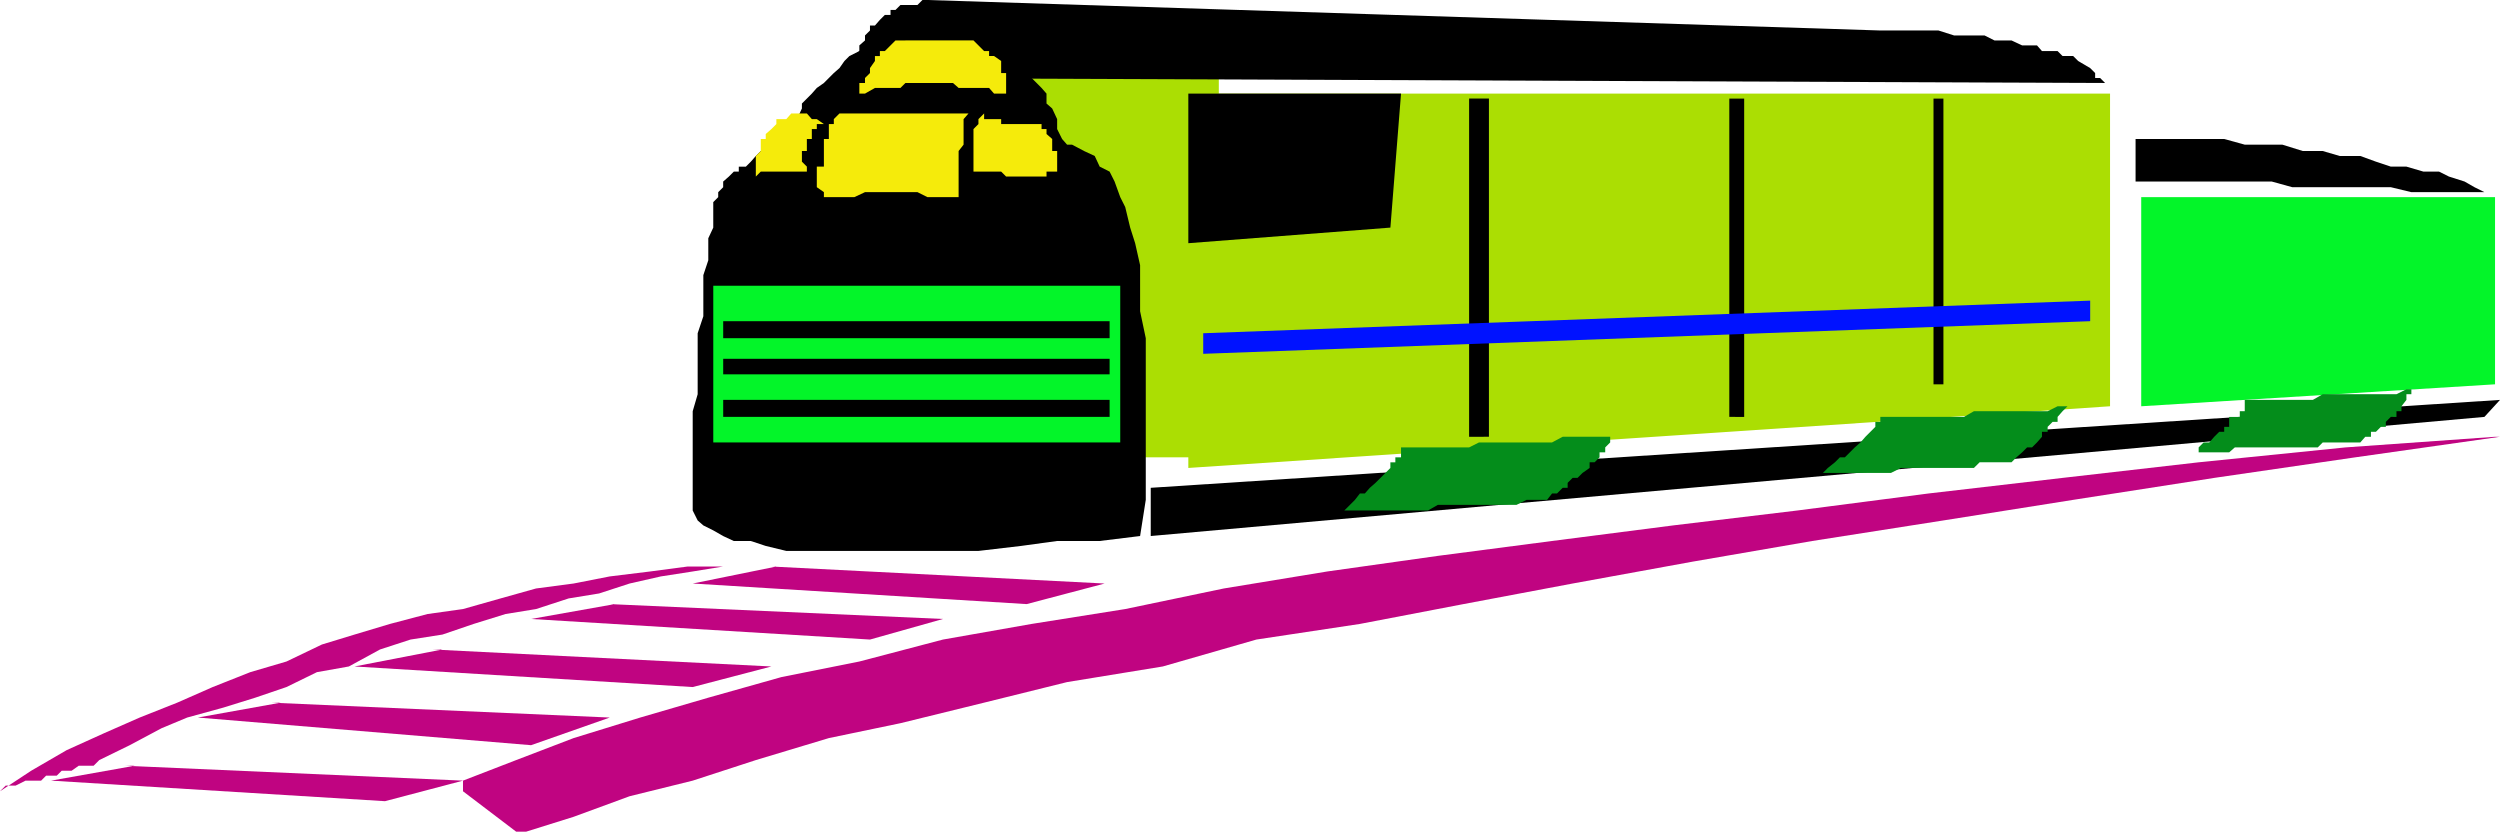
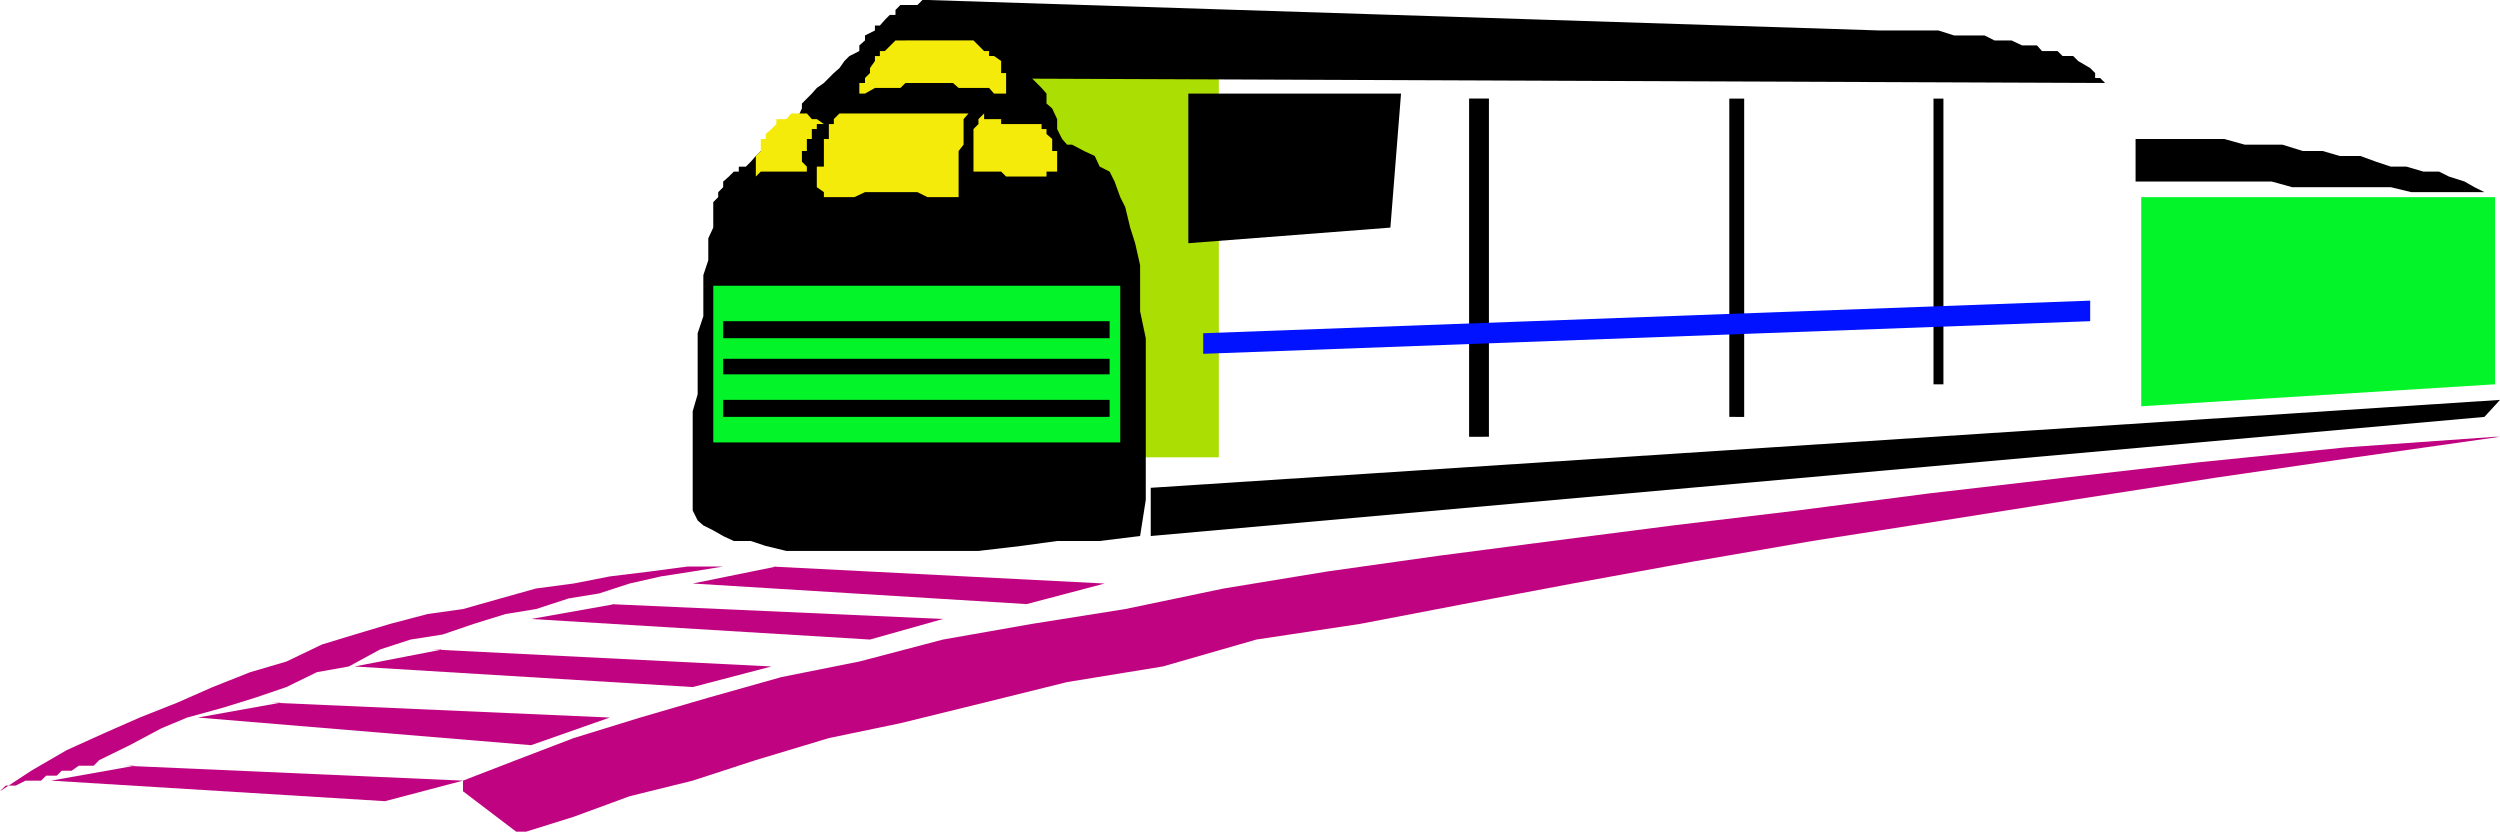
<svg xmlns="http://www.w3.org/2000/svg" width="352.602" height="117.301">
  <path fill="#abde03" d="M144.8 64.5h27.102V7.902h-27.101V64.5" />
-   <path fill="#abde03" d="M167.602 13.203V66l130-8.7V13.204h-130" />
  <path d="M167.602 13.203v21.098l28.5-2.2 1.5-18.898h-30m39.601 48.399H210v-47.7h-2.797v47.7m36.699-2.802H246V13.903h-2.098v44.899m28.801-4.599h1.399v-40.3h-1.399v40.3" />
  <path fill="#0012ff" d="m169.703 47 125.098-4.598v2.899l-125.098 4.601V47" />
-   <path d="m120.5 11 176.402.703-.699-.703h-.703v-.7l-.7-.698-1.698-1-.7-.7h-1.5l-.699-.699H288l-.7-.8h-2.097l-1.5-.7h-2.402L279.902 5h-4.3l-2.2-.7h-8.199L130.801 0h-.7l-.699.703H127l-.7.7h-.698v.699h-.801l-.7.699-.699.8h-.699v.7L122 5v.703l-.797.7v.8l-.703.7V11" />
+   <path d="m120.5 11 176.402.703-.699-.703h-.703v-.7l-.7-.698-1.698-1-.7-.7h-1.5l-.699-.699H288l-.7-.8h-2.097l-1.5-.7h-2.402L279.902 5h-4.3l-2.2-.7h-8.199L130.801 0h-.7l-.699.703H127l-.7.7v.699h-.801l-.7.699-.699.8h-.699v.7L122 5v.703l-.797.7v.8l-.703.7V11" />
  <path d="m125.602 4.3-1.5.7-.7.703-1.402.7-.797.8-1.402.7-.7.699-.699 1-.8.699-.7.699-.699.703-1 .7-.703.8-1.398 1.399v.699l-.7 1.5v1.402l-.8.7v.699h-.7l-1.402.8h-.7l-.8.899h-.7l-.698.699-.7.8-.699.7h-1v.703h-.703l-.7.7-.8.699v.8l-.7.7v.699l-.698.699v3.602l-.7 1.5v3.101l-.699 2.098v5.8l-.8 2.399v8.602l-.7 2.398v14l.7 1.402.8.7 1.399.699 1.398.8 1.5.7h2.402L108 77l2.902.703H138l6-.703 5.102-.7h6l5.699-.698.8-5.102V47.703l-.8-3.8v-6.5l-.7-3.102-.699-2.2-.699-2.898-.703-1.402-.797-2.2-.703-1.398-1.398-.703-.7-1.5-1.5-.7-1.699-.898h-.703l-.7-.8-.698-1.399v-1.402l-.7-1.5-.8-.7v-1.398l-.7-.8L145.5 11l-.7-1.398-.8-1v-.7h-1.398v-.699l-.7-.8h-.699l-1.703-.7h-2.2L136.603 5h-2.899L133 4.3h-7.398" />
  <path fill="#f5eb0b" d="M127.703 5.703h-1.402l-1.5 1.5h-.7v.7h-.699v.699l-.699 1v.699L122 11v.703h-.797v1.5H122l1.402-.8H127l.703-.7h6.7l.8.7h4.297l.703.8h1.7v-2.902h-.7V8.6l-1-.699h-.703v-.699h-.7l-1.5-1.5h-9.597" />
  <path fill="#03f529" d="M100.602 62.402H158V40.301h-57.398v22.101" />
  <path d="M102 47.703h54.5v-2.402H102v2.402m0 5.097h54.5v-2.198H102V52.8m0 6h54.5v-2.398H102v2.399" />
  <path fill="#f5eb0b" d="M135.203 27.8v-6.5l.7-.898v-3.601l.699-.801h-18.2l-.8.8v.7h-.7v2.102h-.699V23.5h-1v2.902l1 .7v.699h4.297l1.5-.7h7.402l1.399.7h4.402M138.8 16l-.8.8v.7l-.7.703v6h3.903l.7.7h5.699v-.7h1.5v-2.902h-.7v-1.7l-.8-.699v-.699h-.7V17.5h-5.699v-.7h-2.402V16m-32.199 8.902V22l.699-.7v-1.698H108v-.7l.8-.699.7-.703v-.7h1.402l.7-.8h2.199l.699.8h.703l1 .7h-1v.703h-.703v1.399h-.7V21.3h-.698v1.5l.699.699v.703h-6.5l-.7.7" />
  <path fill="#03f529" d="M302 27.8v29.5l49.902-3.097V27.801H302" />
  <path d="M301.203 25.602v-6h12.5l2.899.8h5.3l2.899.899h2.8L330 22h2.902l2.2.8 2.101.7h2.2l2.398.703H344l1.402.7 2.2.699 1.398.8 1.402.7h-10.3l-2.899-.7h-13.902l-2.899-.8h-19.199M162.3 68.8l190.302-12.398-2.2 2.399-188.101 16.8v-6.8" />
-   <path fill="#048d1b" d="M227.8 61.602h-7.398l-1.5.8h-10.3l-1.399.7h-9.601V64.5h-.801v.703h-.7V66l-.699.703-.699.7-.703.699-.797.699-.703.8h-.7l-.698.899-.7.703-.8.797h-.7 12.5l1.399-.797h11.101l1.399-.703h2.902l.7-.898h.699l.8-.801h.7v-.7l.699-.699h.699l.703-.699 1-.703v-.797h.7l.699-.703v-.7h.8v-.698l.7-.7v-.8h.699m63.801-4.302h-1.399l-1.402.7h-10.399l-1.402.8h-11.797v.7h-.703v.703l-1.398 1.399-.7.8-.8.7-1.399 1.398h-.703l-.7.703-1 .797-.698.703h9.601l1.399-.703h10.3l.801-.797h4.5l.7-.703.8-.7.7-.698h.699l.699-.7.699-.8v-.7h.8v-.699l.7-.703h.703v-.7l.7-.8.699-.7m48.5-2.398h-.7l-1.402.7h-10.398l-1.399.8h-9.601V58h-.7v.8h-1.5v1.403h-.699v.7H313l-.7.699-.698.8h-.801l-.7.7v.699h4.301l.801-.7h11.7l.699-.699h5.3l.7-.8h.8v-.7h.7l.699-.699h.699V59.5l.703-.7H338V58h.703v-.7l.7-.898v-.8h.699v-.7" />
  <path fill="#c00481" d="m74.203 117.3 6.7-2.097 7.898-2.902 8.902-2.2 8.899-2.898 10.3-3.101L127 102l11.8-2.898 11.7-2.899L164 94l13.203-3.797L191.801 88l14.601-2.797 15.399-2.902 17-3.098 16.8-2.902 18.5-2.899 18.301-2.902 19.899-3.098 19.902-2.902 20.399-2.898h-.7l-21.101 1.5-20.7 2.101-19.199 2.2L272 69.601 253.5 72 236 74.102 218.902 76.3l-16.101 2.101-15.598 2.2L172.602 83l-13.899 2.902L145.5 88 133 90.203l-11.797 3.098-11 2.199-10.3 2.902-9.602 2.801-9.399 2.899-8.101 3.101-7.5 2.899v1.5l7.5 5.699h1.402m-59.5-10.098H14l-.797.797h-2.101l-1 .703H8.703l-.703.7H6.5l-.7.699H3.603l-1.399.699H.801l-.801.8 4.402-2.898 5-2.902 5.301-2.399 5-2.199L25 99.102l5-2.2 5.3-2.101 5.102-1.5 5-2.399L50 89.5l5-1.5 5.3-1.398 5-.7 5.302-1.5 5-1.402 5.3-.7 5.098-1 5.703-.698 5.297-.7h5l-4.297.7-4.5.699-4.402 1-4.301 1.402-4.297.7-4.601 1.5-4.301.699L66.8 88l-4.399 1.5-4.5.703-4.3 1.399L49.203 94l-4.5.8-4.3 2.102-4.403 1.5-4.5 1.399-5.098 1.402-3.601 1.5-4.5 2.399L14 107.203h.703M108.8 79.902l47 2.399-11 2.902-47.097-2.902 11.797-2.399h-.7" />
  <path fill="#c00481" d="m86 85.203 47 2.098-10.297 2.902-47.8-2.902 11.8-2.098H86m-25 6.399L108.8 94l-11.097 2.902L50 94l12.402-2.398H61m-22.797 7.5L86 101.203l-11.098 3.899-47-3.899 11.7-2.101h-1.399M17.602 108l47.699 2.102-11 2.898-47.098-2.898L19 108h-1.398" />
</svg>